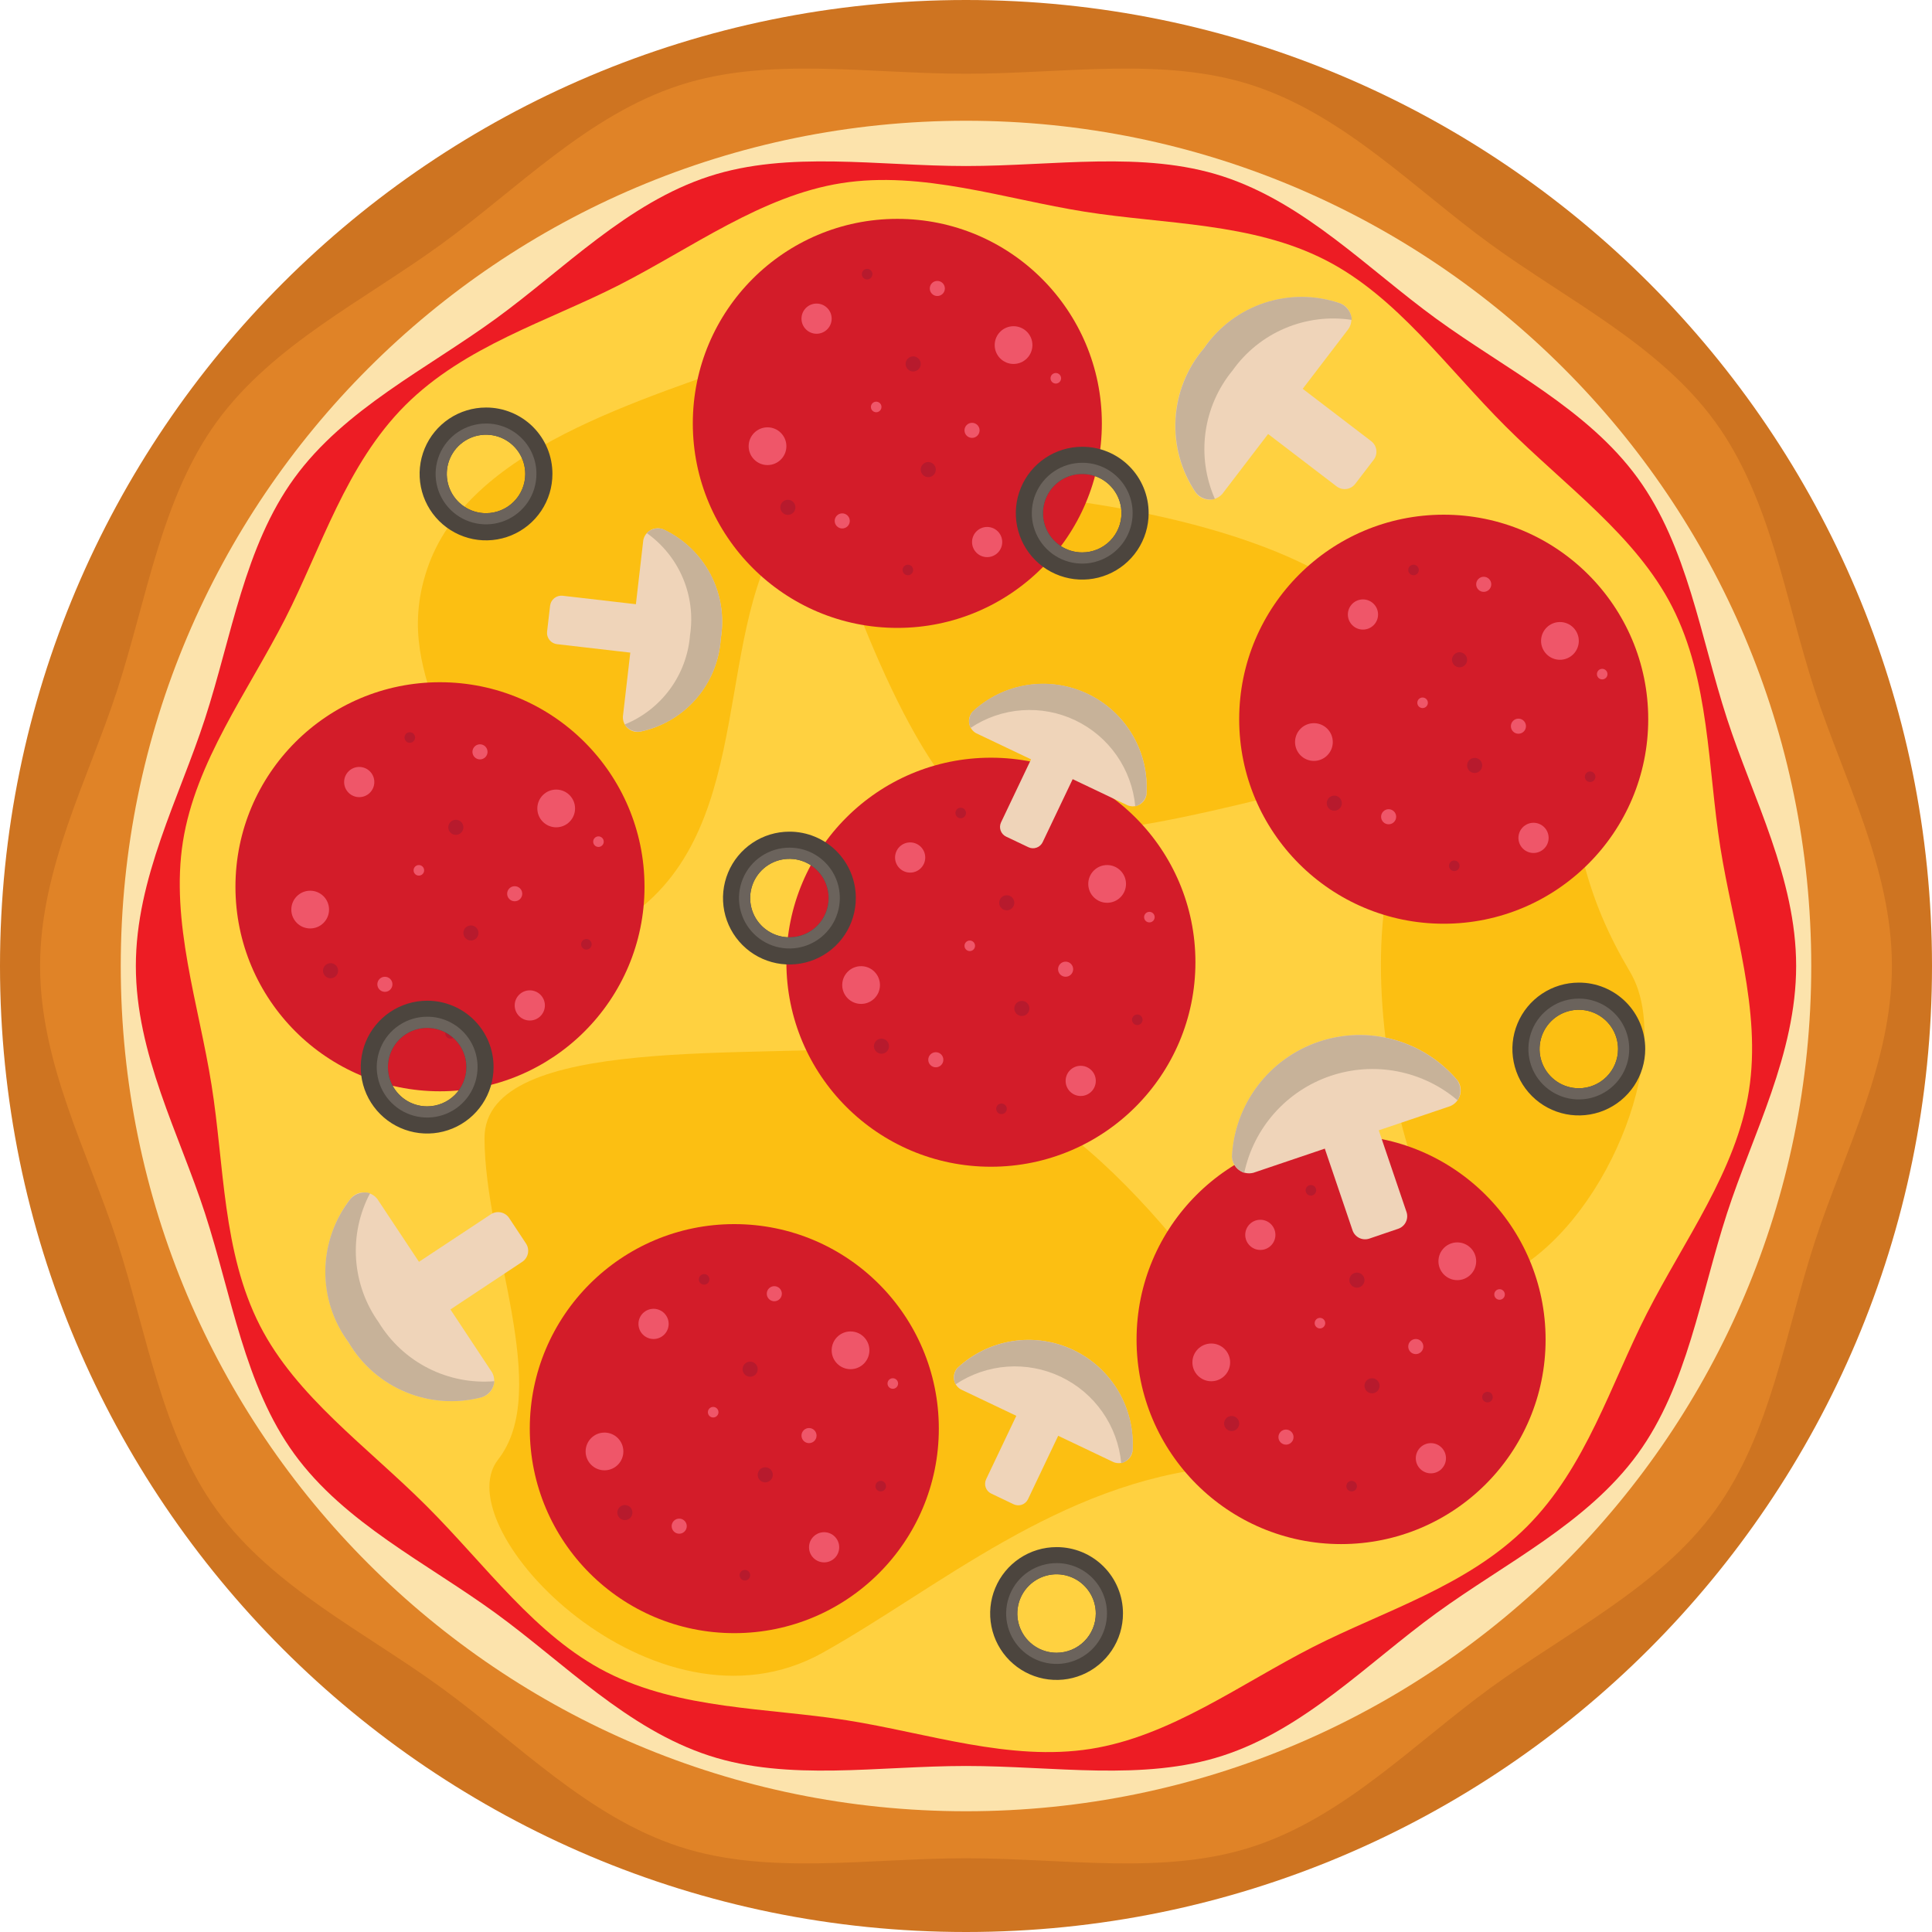
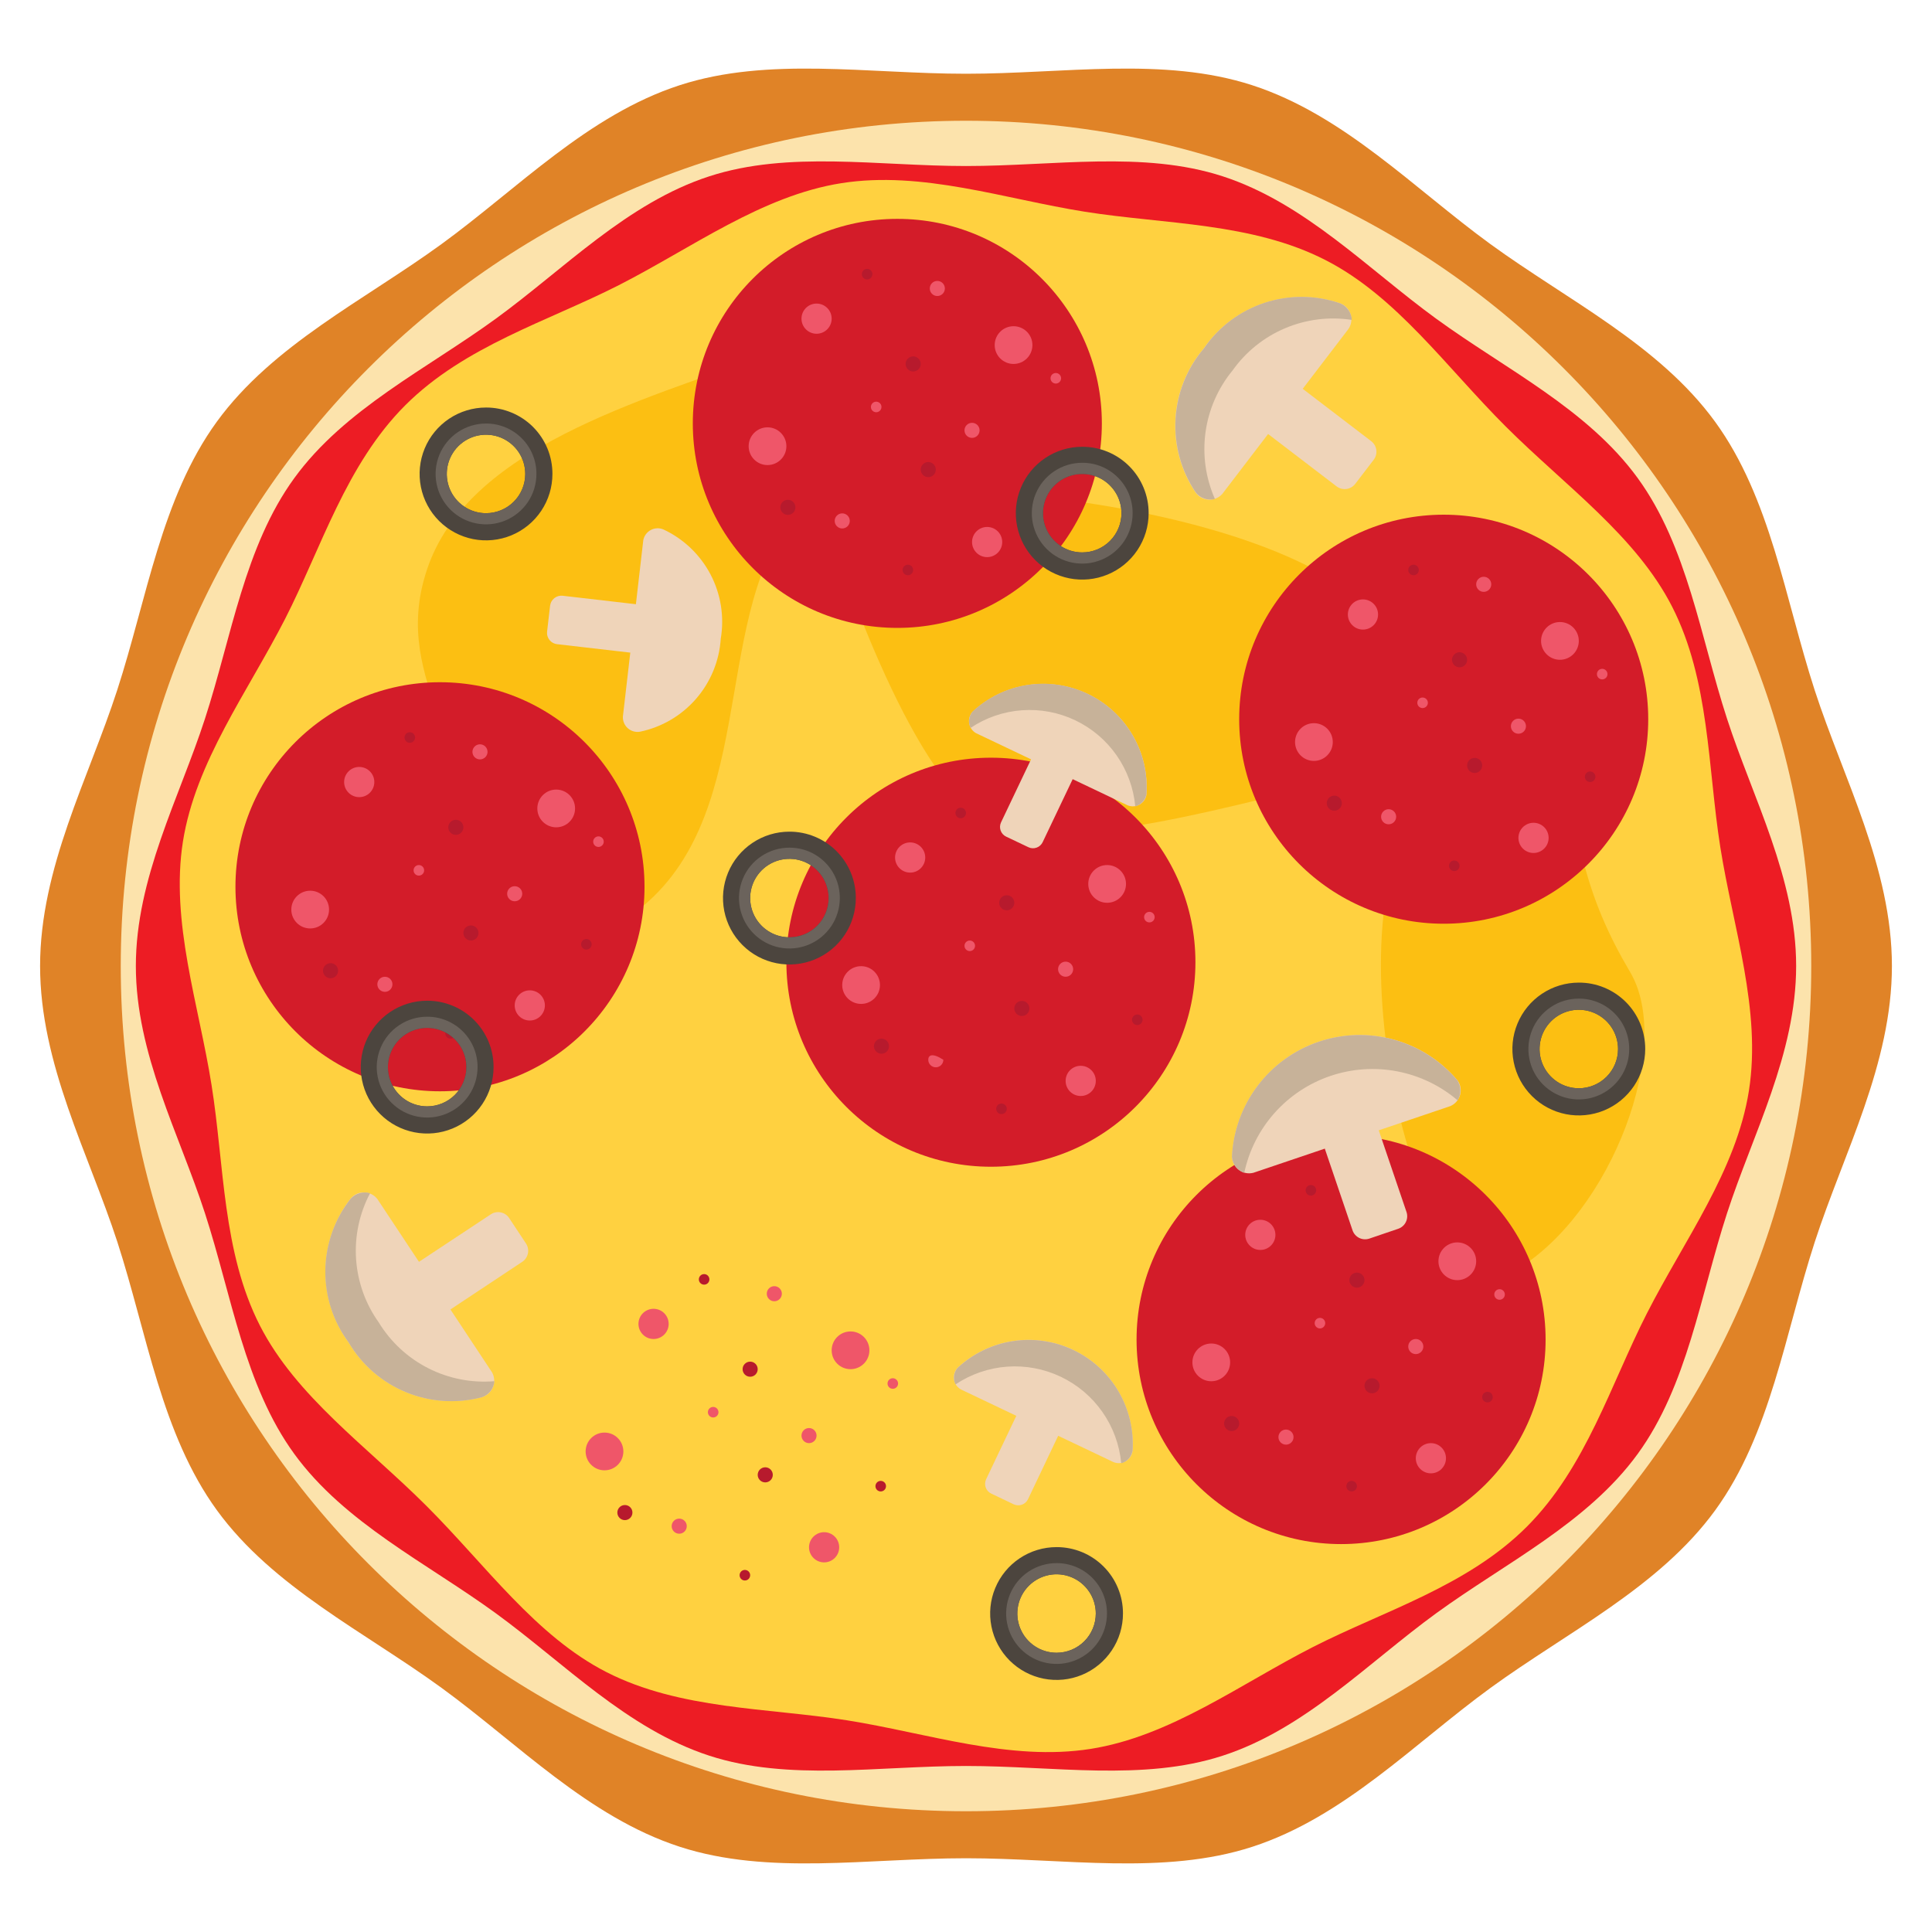
<svg xmlns="http://www.w3.org/2000/svg" width="92" height="92" viewBox="0 0 92 92" fill="none">
  <g clip-path="url(#clip0_530_4233)">
-     <path d="M46 92C71.405 92 92 71.405 92 46C92 20.595 71.405 0 46 0C20.595 0 0 20.595 0 46C0 71.405 20.595 92 46 92Z" fill="#CE7421" />
    <path d="M90.091 46C90.091 50.67 87.791 54.913 86.42 59.133C85.001 63.5 84.318 68.283 81.676 71.918C79.004 75.59 74.648 77.704 70.977 80.376C67.343 83.021 63.999 86.526 59.632 87.943C55.417 89.312 50.673 88.488 46.003 88.488C41.332 88.488 36.589 89.312 32.374 87.943C28.007 86.526 24.663 83.021 21.028 80.376C17.356 77.704 13.002 75.59 10.33 71.918C7.685 68.283 7.002 63.5 5.586 59.133C4.213 54.92 1.909 50.67 1.909 46C1.909 41.33 4.209 37.088 5.58 32.867C6.999 28.5 7.682 23.717 10.324 20.082C12.996 16.411 17.352 14.296 21.023 11.624C24.657 8.979 28.001 5.474 32.368 4.057C36.583 2.688 41.327 3.512 45.997 3.512C50.667 3.512 55.411 2.688 59.626 4.057C63.993 5.474 67.337 8.979 70.972 11.624C74.644 14.296 78.998 16.411 81.67 20.082C84.315 23.717 84.998 28.5 86.414 32.867C87.787 37.088 90.091 41.33 90.091 46Z" fill="#E08327" />
    <path d="M46 86.25C68.23 86.25 86.25 68.23 86.25 46C86.25 23.77 68.23 5.75 46 5.75C23.77 5.75 5.75 23.77 5.75 46C5.75 68.23 23.77 86.25 46 86.25Z" fill="#FCE3AC" />
    <path d="M85.531 46C85.531 50.187 83.466 53.997 82.239 57.776C80.967 61.69 80.356 65.978 77.983 69.237C75.588 72.529 71.684 74.427 68.392 76.821C65.132 79.193 62.135 82.336 58.219 83.606C54.441 84.833 50.187 84.094 46 84.094C41.813 84.094 37.559 84.833 33.781 83.606C29.866 82.334 26.867 79.193 23.608 76.821C20.316 74.425 16.412 72.529 14.016 69.237C11.644 65.981 11.033 61.69 9.761 57.776C8.534 53.997 6.469 50.187 6.469 46C6.469 41.812 8.534 38.003 9.761 34.224C11.033 30.31 11.644 26.022 14.017 22.763C16.412 19.471 20.316 17.573 23.608 15.178C26.868 12.807 29.866 9.664 33.781 8.394C37.559 7.167 41.813 7.906 46 7.906C50.187 7.906 54.441 7.167 58.219 8.394C62.135 9.666 65.133 12.807 68.392 15.178C71.684 17.575 75.588 19.471 77.984 22.763C80.356 26.022 80.967 30.31 82.239 34.224C83.466 38.003 85.531 41.812 85.531 46Z" fill="#ED1C24" />
    <path d="M72.703 72.703C69.878 75.528 65.912 76.704 62.534 78.423C59.034 80.207 55.728 82.685 51.927 83.282C48.087 83.885 44.164 82.527 40.331 81.919C36.528 81.318 32.384 81.413 28.882 79.626C25.503 77.901 23.132 74.529 20.299 71.701C17.466 68.874 14.099 66.497 12.374 63.118C10.587 59.616 10.682 55.47 10.074 51.669C9.466 47.83 8.108 43.907 8.711 40.073C9.315 36.272 11.787 32.966 13.577 29.469C15.302 26.091 16.472 22.125 19.297 19.3C22.122 16.475 26.088 15.299 29.466 13.58C32.966 11.796 36.273 9.318 40.073 8.721C43.913 8.118 47.836 9.476 51.669 10.084C55.472 10.685 59.616 10.59 63.118 12.384C66.497 14.109 68.868 17.481 71.701 20.309C74.534 23.137 77.901 25.513 79.626 28.892C81.413 32.394 81.318 36.54 81.919 40.34C82.527 44.18 83.885 48.103 83.282 51.937C82.685 55.738 80.207 59.044 78.423 62.544C76.704 65.912 75.528 69.878 72.703 72.703Z" fill="#FFD140" />
    <path d="M65.727 36.673C58.396 38.398 50.86 40.74 47.225 39.139C43.589 37.538 40.068 27.133 39.277 24.609C38.486 22.084 61.271 23.161 66.086 29.917C70.902 36.673 65.727 36.673 65.727 36.673Z" fill="#FCBF12" />
    <path d="M36.728 16.819C30.413 19.099 22.281 21.347 20.341 27.097C18.4 32.847 23.719 35.65 20.125 40.178C16.531 44.706 26.019 47.653 31.122 42.694C36.225 37.734 33.781 28.247 38.453 23.862C43.125 19.478 39.316 15.884 36.728 16.819Z" fill="#FCBF12" />
    <path d="M20.951 51.966C26.33 51.966 30.691 47.605 30.691 42.227C30.691 36.848 26.33 32.487 20.951 32.487C15.573 32.487 11.212 36.848 11.212 42.227C11.212 47.605 15.573 51.966 20.951 51.966Z" fill="#D31C29" />
    <path d="M17.106 37.959C17.503 37.959 17.825 37.637 17.825 37.24C17.825 36.843 17.503 36.521 17.106 36.521C16.709 36.521 16.387 36.843 16.387 37.24C16.387 37.637 16.709 37.959 17.106 37.959Z" fill="#EF5669" />
    <path d="M25.228 48.596C25.625 48.596 25.947 48.274 25.947 47.877C25.947 47.48 25.625 47.159 25.228 47.159C24.831 47.159 24.509 47.48 24.509 47.877C24.509 48.274 24.831 48.596 25.228 48.596Z" fill="#EF5669" />
    <path d="M26.486 39.396C26.982 39.396 27.384 38.994 27.384 38.498C27.384 38.002 26.982 37.599 26.486 37.599C25.99 37.599 25.587 38.002 25.587 38.498C25.587 38.994 25.99 39.396 26.486 39.396Z" fill="#EF5669" />
    <path d="M14.77 44.212C15.267 44.212 15.669 43.81 15.669 43.313C15.669 42.817 15.267 42.415 14.77 42.415C14.274 42.415 13.872 42.817 13.872 43.313C13.872 43.81 14.274 44.212 14.77 44.212Z" fill="#EF5669" />
    <path d="M18.328 47.231C18.527 47.231 18.688 47.07 18.688 46.871C18.688 46.673 18.527 46.512 18.328 46.512C18.13 46.512 17.969 46.673 17.969 46.871C17.969 47.07 18.13 47.231 18.328 47.231Z" fill="#EF5669" />
    <path d="M24.509 42.918C24.708 42.918 24.869 42.757 24.869 42.559C24.869 42.36 24.708 42.2 24.509 42.2C24.311 42.2 24.15 42.36 24.15 42.559C24.15 42.757 24.311 42.918 24.509 42.918Z" fill="#EF5669" />
    <path d="M22.856 36.162C23.055 36.162 23.216 36.001 23.216 35.803C23.216 35.604 23.055 35.443 22.856 35.443C22.658 35.443 22.497 35.604 22.497 35.803C22.497 36.001 22.658 36.162 22.856 36.162Z" fill="#EF5669" />
    <path d="M19.945 41.696C20.084 41.696 20.197 41.584 20.197 41.445C20.197 41.306 20.084 41.193 19.945 41.193C19.806 41.193 19.694 41.306 19.694 41.445C19.694 41.584 19.806 41.696 19.945 41.696Z" fill="#EF5669" />
    <path d="M28.498 40.331C28.637 40.331 28.75 40.218 28.75 40.079C28.75 39.94 28.637 39.827 28.498 39.827C28.36 39.827 28.247 39.94 28.247 40.079C28.247 40.218 28.36 40.331 28.498 40.331Z" fill="#EF5669" />
    <path d="M27.923 45.218C28.062 45.218 28.175 45.105 28.175 44.966C28.175 44.828 28.062 44.715 27.923 44.715C27.785 44.715 27.672 44.828 27.672 44.966C27.672 45.105 27.785 45.218 27.923 45.218Z" fill="#B71A2D" />
    <path d="M21.455 49.459C21.594 49.459 21.706 49.346 21.706 49.207C21.706 49.068 21.594 48.956 21.455 48.956C21.316 48.956 21.203 49.068 21.203 49.207C21.203 49.346 21.316 49.459 21.455 49.459Z" fill="#B71A2D" />
    <path d="M19.514 35.371C19.653 35.371 19.766 35.258 19.766 35.12C19.766 34.98 19.653 34.868 19.514 34.868C19.375 34.868 19.262 34.98 19.262 35.12C19.262 35.258 19.375 35.371 19.514 35.371Z" fill="#B71A2D" />
    <path d="M15.741 46.584C15.939 46.584 16.1 46.423 16.1 46.224C16.1 46.026 15.939 45.865 15.741 45.865C15.542 45.865 15.381 46.026 15.381 46.224C15.381 46.423 15.542 46.584 15.741 46.584Z" fill="#B71A2D" />
    <path d="M21.706 39.756C21.905 39.756 22.066 39.595 22.066 39.396C22.066 39.198 21.905 39.037 21.706 39.037C21.508 39.037 21.347 39.198 21.347 39.396C21.347 39.595 21.508 39.756 21.706 39.756Z" fill="#B71A2D" />
    <path d="M22.425 44.787C22.623 44.787 22.784 44.626 22.784 44.428C22.784 44.229 22.623 44.068 22.425 44.068C22.227 44.068 22.066 44.229 22.066 44.428C22.066 44.626 22.227 44.787 22.425 44.787Z" fill="#B71A2D" />
    <path d="M42.73 29.9C48.108 29.9 52.469 25.54 52.469 20.161C52.469 14.782 48.108 10.422 42.73 10.422C37.351 10.422 32.991 14.782 32.991 20.161C32.991 25.54 37.351 29.9 42.73 29.9Z" fill="#D31C29" />
    <path d="M38.884 15.893C39.281 15.893 39.603 15.571 39.603 15.174C39.603 14.777 39.281 14.456 38.884 14.456C38.487 14.456 38.166 14.777 38.166 15.174C38.166 15.571 38.487 15.893 38.884 15.893Z" fill="#EF5669" />
    <path d="M47.006 26.53C47.403 26.53 47.725 26.209 47.725 25.812C47.725 25.415 47.403 25.093 47.006 25.093C46.609 25.093 46.288 25.415 46.288 25.812C46.288 26.209 46.609 26.53 47.006 26.53Z" fill="#EF5669" />
    <path d="M48.264 17.331C48.76 17.331 49.163 16.928 49.163 16.432C49.163 15.936 48.76 15.534 48.264 15.534C47.768 15.534 47.366 15.936 47.366 16.432C47.366 16.928 47.768 17.331 48.264 17.331Z" fill="#EF5669" />
    <path d="M36.548 22.146C37.044 22.146 37.447 21.744 37.447 21.248C37.447 20.752 37.044 20.349 36.548 20.349C36.052 20.349 35.65 20.752 35.65 21.248C35.65 21.744 36.052 22.146 36.548 22.146Z" fill="#EF5669" />
    <path d="M40.106 25.165C40.305 25.165 40.466 25.004 40.466 24.805C40.466 24.607 40.305 24.446 40.106 24.446C39.908 24.446 39.747 24.607 39.747 24.805C39.747 25.004 39.908 25.165 40.106 25.165Z" fill="#EF5669" />
    <path d="M46.288 20.852C46.486 20.852 46.647 20.691 46.647 20.493C46.647 20.294 46.486 20.134 46.288 20.134C46.089 20.134 45.928 20.294 45.928 20.493C45.928 20.691 46.089 20.852 46.288 20.852Z" fill="#EF5669" />
    <path d="M44.634 14.096C44.833 14.096 44.994 13.935 44.994 13.737C44.994 13.538 44.833 13.377 44.634 13.377C44.436 13.377 44.275 13.538 44.275 13.737C44.275 13.935 44.436 14.096 44.634 14.096Z" fill="#EF5669" />
    <path d="M41.724 19.631C41.862 19.631 41.975 19.518 41.975 19.379C41.975 19.24 41.862 19.127 41.724 19.127C41.585 19.127 41.472 19.24 41.472 19.379C41.472 19.518 41.585 19.631 41.724 19.631Z" fill="#EF5669" />
    <path d="M50.276 18.265C50.415 18.265 50.528 18.152 50.528 18.013C50.528 17.874 50.415 17.762 50.276 17.762C50.138 17.762 50.025 17.874 50.025 18.013C50.025 18.152 50.138 18.265 50.276 18.265Z" fill="#EF5669" />
    <path d="M49.702 23.152C49.84 23.152 49.953 23.04 49.953 22.901C49.953 22.762 49.84 22.649 49.702 22.649C49.563 22.649 49.45 22.762 49.45 22.901C49.45 23.04 49.563 23.152 49.702 23.152Z" fill="#B71A2D" />
    <path d="M43.233 27.393C43.372 27.393 43.484 27.28 43.484 27.142C43.484 27.003 43.372 26.89 43.233 26.89C43.094 26.89 42.981 27.003 42.981 27.142C42.981 27.28 43.094 27.393 43.233 27.393Z" fill="#B71A2D" />
    <path d="M41.292 13.306C41.431 13.306 41.544 13.193 41.544 13.054C41.544 12.915 41.431 12.803 41.292 12.803C41.153 12.803 41.041 12.915 41.041 13.054C41.041 13.193 41.153 13.306 41.292 13.306Z" fill="#B71A2D" />
    <path d="M37.519 24.518C37.717 24.518 37.878 24.357 37.878 24.159C37.878 23.96 37.717 23.799 37.519 23.799C37.32 23.799 37.159 23.96 37.159 24.159C37.159 24.357 37.32 24.518 37.519 24.518Z" fill="#B71A2D" />
    <path d="M43.484 17.69C43.683 17.69 43.844 17.529 43.844 17.331C43.844 17.132 43.683 16.971 43.484 16.971C43.286 16.971 43.125 17.132 43.125 17.331C43.125 17.529 43.286 17.69 43.484 17.69Z" fill="#B71A2D" />
    <path d="M44.203 22.721C44.402 22.721 44.562 22.56 44.562 22.362C44.562 22.163 44.402 22.002 44.203 22.002C44.005 22.002 43.844 22.163 43.844 22.362C43.844 22.56 44.005 22.721 44.203 22.721Z" fill="#B71A2D" />
    <path d="M74.391 33.278C74.75 39.675 75.541 42.766 77.625 46.288C79.709 49.809 76.763 57.716 72.234 60.447C67.706 63.178 63.25 44.562 67.419 38.812C71.588 33.062 74.391 33.278 74.391 33.278Z" fill="#FCBF12" />
    <path d="M68.748 43.987C74.127 43.987 78.487 39.627 78.487 34.248C78.487 28.87 74.127 24.509 68.748 24.509C63.37 24.509 59.009 28.87 59.009 34.248C59.009 39.627 63.37 43.987 68.748 43.987Z" fill="#D31C29" />
    <path d="M64.903 29.98C65.3 29.98 65.622 29.659 65.622 29.262C65.622 28.865 65.3 28.543 64.903 28.543C64.506 28.543 64.184 28.865 64.184 29.262C64.184 29.659 64.506 29.98 64.903 29.98Z" fill="#EF5669" />
    <path d="M73.025 40.618C73.422 40.618 73.744 40.296 73.744 39.899C73.744 39.502 73.422 39.18 73.025 39.18C72.628 39.18 72.306 39.502 72.306 39.899C72.306 40.296 72.628 40.618 73.025 40.618Z" fill="#EF5669" />
    <path d="M74.283 31.418C74.779 31.418 75.181 31.016 75.181 30.52C75.181 30.023 74.779 29.621 74.283 29.621C73.787 29.621 73.384 30.023 73.384 30.52C73.384 31.016 73.787 31.418 74.283 31.418Z" fill="#EF5669" />
    <path d="M62.567 36.234C63.063 36.234 63.466 35.831 63.466 35.335C63.466 34.839 63.063 34.437 62.567 34.437C62.071 34.437 61.669 34.839 61.669 35.335C61.669 35.831 62.071 36.234 62.567 36.234Z" fill="#EF5669" />
    <path d="M66.125 39.252C66.323 39.252 66.484 39.092 66.484 38.893C66.484 38.695 66.323 38.534 66.125 38.534C65.927 38.534 65.766 38.695 65.766 38.893C65.766 39.092 65.927 39.252 66.125 39.252Z" fill="#EF5669" />
    <path d="M72.306 34.94C72.505 34.94 72.665 34.779 72.665 34.581C72.665 34.382 72.505 34.221 72.306 34.221C72.108 34.221 71.947 34.382 71.947 34.581C71.947 34.779 72.108 34.94 72.306 34.94Z" fill="#EF5669" />
    <path d="M70.653 28.184C70.852 28.184 71.013 28.023 71.013 27.824C71.013 27.626 70.852 27.465 70.653 27.465C70.455 27.465 70.294 27.626 70.294 27.824C70.294 28.023 70.455 28.184 70.653 28.184Z" fill="#EF5669" />
    <path d="M67.742 33.718C67.881 33.718 67.994 33.605 67.994 33.466C67.994 33.328 67.881 33.215 67.742 33.215C67.603 33.215 67.491 33.328 67.491 33.466C67.491 33.605 67.603 33.718 67.742 33.718Z" fill="#EF5669" />
    <path d="M76.295 32.352C76.434 32.352 76.547 32.24 76.547 32.101C76.547 31.962 76.434 31.849 76.295 31.849C76.156 31.849 76.044 31.962 76.044 32.101C76.044 32.24 76.156 32.352 76.295 32.352Z" fill="#EF5669" />
    <path d="M75.72 37.24C75.859 37.24 75.972 37.127 75.972 36.988C75.972 36.849 75.859 36.737 75.72 36.737C75.581 36.737 75.469 36.849 75.469 36.988C75.469 37.127 75.581 37.24 75.72 37.24Z" fill="#B71A2D" />
    <path d="M69.252 41.48C69.391 41.48 69.503 41.368 69.503 41.229C69.503 41.09 69.391 40.977 69.252 40.977C69.113 40.977 69 41.09 69 41.229C69 41.368 69.113 41.48 69.252 41.48Z" fill="#B71A2D" />
    <path d="M67.311 27.393C67.45 27.393 67.562 27.28 67.562 27.142C67.562 27.003 67.45 26.89 67.311 26.89C67.172 26.89 67.059 27.003 67.059 27.142C67.059 27.28 67.172 27.393 67.311 27.393Z" fill="#B71A2D" />
    <path d="M63.538 38.605C63.736 38.605 63.897 38.445 63.897 38.246C63.897 38.048 63.736 37.887 63.538 37.887C63.339 37.887 63.178 38.048 63.178 38.246C63.178 38.445 63.339 38.605 63.538 38.605Z" fill="#B71A2D" />
    <path d="M69.503 31.777C69.702 31.777 69.862 31.616 69.862 31.418C69.862 31.22 69.702 31.059 69.503 31.059C69.305 31.059 69.144 31.22 69.144 31.418C69.144 31.616 69.305 31.777 69.503 31.777Z" fill="#B71A2D" />
    <path d="M70.222 36.809C70.42 36.809 70.581 36.648 70.581 36.449C70.581 36.251 70.42 36.09 70.222 36.09C70.023 36.09 69.862 36.251 69.862 36.449C69.862 36.648 70.023 36.809 70.222 36.809Z" fill="#B71A2D" />
-     <path d="M42.119 49.809C36.225 50.456 23.072 49.163 23.072 54.194C23.072 59.225 26.306 66.197 23.719 69.503C21.131 72.809 31.194 83.159 39.172 78.703C44.644 75.647 50.456 70.581 58.003 69.862C65.55 69.144 53.619 55.056 49.45 53.116C45.281 51.175 42.119 49.809 42.119 49.809Z" fill="#FCBF12" />
    <path d="M63.861 73.528C69.24 73.528 73.6 69.168 73.6 63.789C73.6 58.41 69.24 54.05 63.861 54.05C58.482 54.05 54.122 58.41 54.122 63.789C54.122 69.168 58.482 73.528 63.861 73.528Z" fill="#D31C29" />
    <path d="M60.016 59.521C60.413 59.521 60.734 59.199 60.734 58.803C60.734 58.406 60.413 58.084 60.016 58.084C59.619 58.084 59.297 58.406 59.297 58.803C59.297 59.199 59.619 59.521 60.016 59.521Z" fill="#EF5669" />
    <path d="M68.138 70.159C68.534 70.159 68.856 69.837 68.856 69.44C68.856 69.043 68.534 68.721 68.138 68.721C67.74 68.721 67.419 69.043 67.419 69.44C67.419 69.837 67.74 70.159 68.138 70.159Z" fill="#EF5669" />
    <path d="M69.395 60.959C69.891 60.959 70.294 60.556 70.294 60.06C70.294 59.564 69.891 59.162 69.395 59.162C68.899 59.162 68.497 59.564 68.497 60.06C68.497 60.556 68.899 60.959 69.395 60.959Z" fill="#EF5669" />
    <path d="M57.68 65.774C58.176 65.774 58.578 65.372 58.578 64.876C58.578 64.379 58.176 63.977 57.68 63.977C57.184 63.977 56.781 64.379 56.781 64.876C56.781 65.372 57.184 65.774 57.68 65.774Z" fill="#EF5669" />
    <path d="M61.237 68.793C61.436 68.793 61.597 68.632 61.597 68.434C61.597 68.235 61.436 68.074 61.237 68.074C61.039 68.074 60.878 68.235 60.878 68.434C60.878 68.632 61.039 68.793 61.237 68.793Z" fill="#EF5669" />
    <path d="M67.419 64.481C67.617 64.481 67.778 64.32 67.778 64.121C67.778 63.923 67.617 63.762 67.419 63.762C67.22 63.762 67.059 63.923 67.059 64.121C67.059 64.32 67.22 64.481 67.419 64.481Z" fill="#EF5669" />
    <path d="M65.766 57.724C65.964 57.724 66.125 57.563 66.125 57.365C66.125 57.166 65.964 57.006 65.766 57.006C65.567 57.006 65.406 57.166 65.406 57.365C65.406 57.563 65.567 57.724 65.766 57.724Z" fill="#EF5669" />
    <path d="M62.855 63.259C62.993 63.259 63.106 63.146 63.106 63.007C63.106 62.868 62.993 62.756 62.855 62.756C62.716 62.756 62.603 62.868 62.603 63.007C62.603 63.146 62.716 63.259 62.855 63.259Z" fill="#EF5669" />
    <path d="M71.408 61.893C71.547 61.893 71.659 61.78 71.659 61.642C71.659 61.502 71.547 61.39 71.408 61.39C71.269 61.39 71.156 61.502 71.156 61.642C71.156 61.78 71.269 61.893 71.408 61.893Z" fill="#EF5669" />
    <path d="M70.833 66.781C70.972 66.781 71.084 66.668 71.084 66.529C71.084 66.39 70.972 66.277 70.833 66.277C70.694 66.277 70.581 66.39 70.581 66.529C70.581 66.668 70.694 66.781 70.833 66.781Z" fill="#B71A2D" />
    <path d="M64.364 71.021C64.503 71.021 64.616 70.909 64.616 70.77C64.616 70.631 64.503 70.518 64.364 70.518C64.225 70.518 64.112 70.631 64.112 70.77C64.112 70.909 64.225 71.021 64.364 71.021Z" fill="#B71A2D" />
    <path d="M62.423 56.934C62.562 56.934 62.675 56.821 62.675 56.682C62.675 56.543 62.562 56.43 62.423 56.43C62.285 56.43 62.172 56.543 62.172 56.682C62.172 56.821 62.285 56.934 62.423 56.934Z" fill="#B71A2D" />
    <path d="M58.65 68.146C58.848 68.146 59.009 67.985 59.009 67.787C59.009 67.588 58.848 67.427 58.65 67.427C58.451 67.427 58.291 67.588 58.291 67.787C58.291 67.985 58.451 68.146 58.65 68.146Z" fill="#B71A2D" />
    <path d="M64.616 61.318C64.814 61.318 64.975 61.157 64.975 60.959C64.975 60.76 64.814 60.599 64.616 60.599C64.417 60.599 64.256 60.76 64.256 60.959C64.256 61.157 64.417 61.318 64.616 61.318Z" fill="#B71A2D" />
    <path d="M65.335 66.349C65.533 66.349 65.694 66.188 65.694 65.99C65.694 65.791 65.533 65.63 65.335 65.63C65.136 65.63 64.975 65.791 64.975 65.99C64.975 66.188 65.136 66.349 65.335 66.349Z" fill="#B71A2D" />
    <path d="M47.186 55.559C52.565 55.559 56.925 51.199 56.925 45.82C56.925 40.442 52.565 36.081 47.186 36.081C41.807 36.081 37.447 40.442 37.447 45.82C37.447 51.199 41.807 55.559 47.186 55.559Z" fill="#D31C29" />
    <path d="M43.341 41.553C43.737 41.553 44.059 41.231 44.059 40.834C44.059 40.437 43.737 40.115 43.341 40.115C42.944 40.115 42.622 40.437 42.622 40.834C42.622 41.231 42.944 41.553 43.341 41.553Z" fill="#EF5669" />
    <path d="M51.462 52.19C51.859 52.19 52.181 51.868 52.181 51.471C52.181 51.074 51.859 50.752 51.462 50.752C51.065 50.752 50.744 51.074 50.744 51.471C50.744 51.868 51.065 52.19 51.462 52.19Z" fill="#EF5669" />
    <path d="M52.72 42.99C53.216 42.99 53.619 42.588 53.619 42.092C53.619 41.595 53.216 41.193 52.72 41.193C52.224 41.193 51.822 41.595 51.822 42.092C51.822 42.588 52.224 42.99 52.72 42.99Z" fill="#EF5669" />
    <path d="M41.005 47.805C41.501 47.805 41.903 47.403 41.903 46.907C41.903 46.411 41.501 46.008 41.005 46.008C40.508 46.008 40.106 46.411 40.106 46.907C40.106 47.403 40.508 47.805 41.005 47.805Z" fill="#EF5669" />
-     <path d="M44.562 50.824C44.761 50.824 44.922 50.663 44.922 50.465C44.922 50.266 44.761 50.105 44.562 50.105C44.364 50.105 44.203 50.266 44.203 50.465C44.203 50.663 44.364 50.824 44.562 50.824Z" fill="#EF5669" />
+     <path d="M44.562 50.824C44.761 50.824 44.922 50.663 44.922 50.465C44.364 50.105 44.203 50.266 44.203 50.465C44.203 50.663 44.364 50.824 44.562 50.824Z" fill="#EF5669" />
    <path d="M50.744 46.512C50.942 46.512 51.103 46.351 51.103 46.152C51.103 45.954 50.942 45.793 50.744 45.793C50.545 45.793 50.384 45.954 50.384 46.152C50.384 46.351 50.545 46.512 50.744 46.512Z" fill="#EF5669" />
    <path d="M49.091 39.756C49.289 39.756 49.45 39.595 49.45 39.396C49.45 39.198 49.289 39.037 49.091 39.037C48.892 39.037 48.731 39.198 48.731 39.396C48.731 39.595 48.892 39.756 49.091 39.756Z" fill="#EF5669" />
    <path d="M46.18 45.29C46.319 45.29 46.431 45.177 46.431 45.038C46.431 44.9 46.319 44.787 46.18 44.787C46.041 44.787 45.928 44.9 45.928 45.038C45.928 45.177 46.041 45.29 46.18 45.29Z" fill="#EF5669" />
    <path d="M54.733 43.924C54.872 43.924 54.984 43.812 54.984 43.673C54.984 43.534 54.872 43.421 54.733 43.421C54.594 43.421 54.481 43.534 54.481 43.673C54.481 43.812 54.594 43.924 54.733 43.924Z" fill="#EF5669" />
    <path d="M54.158 48.812C54.297 48.812 54.409 48.699 54.409 48.56C54.409 48.421 54.297 48.309 54.158 48.309C54.019 48.309 53.906 48.421 53.906 48.56C53.906 48.699 54.019 48.812 54.158 48.812Z" fill="#B71A2D" />
    <path d="M47.689 53.052C47.828 53.052 47.941 52.94 47.941 52.801C47.941 52.662 47.828 52.549 47.689 52.549C47.55 52.549 47.438 52.662 47.438 52.801C47.438 52.94 47.55 53.052 47.689 53.052Z" fill="#B71A2D" />
    <path d="M45.748 38.965C45.887 38.965 46 38.852 46 38.713C46 38.574 45.887 38.462 45.748 38.462C45.609 38.462 45.497 38.574 45.497 38.713C45.497 38.852 45.609 38.965 45.748 38.965Z" fill="#B71A2D" />
    <path d="M41.975 50.178C42.174 50.178 42.334 50.017 42.334 49.818C42.334 49.62 42.174 49.459 41.975 49.459C41.777 49.459 41.616 49.62 41.616 49.818C41.616 50.017 41.777 50.178 41.975 50.178Z" fill="#B71A2D" />
    <path d="M47.941 43.349C48.139 43.349 48.3 43.188 48.3 42.99C48.3 42.791 48.139 42.631 47.941 42.631C47.742 42.631 47.581 42.791 47.581 42.99C47.581 43.188 47.742 43.349 47.941 43.349Z" fill="#B71A2D" />
    <path d="M48.659 48.381C48.858 48.381 49.019 48.22 49.019 48.021C49.019 47.823 48.858 47.662 48.659 47.662C48.461 47.662 48.3 47.823 48.3 48.021C48.3 48.22 48.461 48.381 48.659 48.381Z" fill="#B71A2D" />
-     <path d="M34.967 77.769C40.346 77.769 44.706 73.408 44.706 68.03C44.706 62.651 40.346 58.291 34.967 58.291C29.588 58.291 25.228 62.651 25.228 68.03C25.228 73.408 29.588 77.769 34.967 77.769Z" fill="#D31C29" />
    <path d="M31.122 63.762C31.519 63.762 31.841 63.44 31.841 63.043C31.841 62.646 31.519 62.324 31.122 62.324C30.725 62.324 30.403 62.646 30.403 63.043C30.403 63.44 30.725 63.762 31.122 63.762Z" fill="#EF5669" />
    <path d="M39.244 74.399C39.641 74.399 39.962 74.077 39.962 73.68C39.962 73.284 39.641 72.962 39.244 72.962C38.847 72.962 38.525 73.284 38.525 73.68C38.525 74.077 38.847 74.399 39.244 74.399Z" fill="#EF5669" />
    <path d="M40.502 65.199C40.998 65.199 41.4 64.797 41.4 64.301C41.4 63.805 40.998 63.402 40.502 63.402C40.005 63.402 39.603 63.805 39.603 64.301C39.603 64.797 40.005 65.199 40.502 65.199Z" fill="#EF5669" />
    <path d="M28.786 70.015C29.282 70.015 29.684 69.613 29.684 69.117C29.684 68.62 29.282 68.218 28.786 68.218C28.29 68.218 27.887 68.62 27.887 69.117C27.887 69.613 28.29 70.015 28.786 70.015Z" fill="#EF5669" />
    <path d="M32.344 73.034C32.542 73.034 32.703 72.873 32.703 72.674C32.703 72.476 32.542 72.315 32.344 72.315C32.145 72.315 31.984 72.476 31.984 72.674C31.984 72.873 32.145 73.034 32.344 73.034Z" fill="#EF5669" />
    <path d="M38.525 68.721C38.723 68.721 38.884 68.56 38.884 68.362C38.884 68.163 38.723 68.002 38.525 68.002C38.326 68.002 38.166 68.163 38.166 68.362C38.166 68.56 38.326 68.721 38.525 68.721Z" fill="#EF5669" />
    <path d="M36.872 61.965C37.07 61.965 37.231 61.804 37.231 61.605C37.231 61.407 37.07 61.246 36.872 61.246C36.673 61.246 36.513 61.407 36.513 61.605C36.513 61.804 36.673 61.965 36.872 61.965Z" fill="#EF5669" />
    <path d="M33.961 67.499C34.1 67.499 34.213 67.387 34.213 67.248C34.213 67.109 34.1 66.996 33.961 66.996C33.822 66.996 33.709 67.109 33.709 67.248C33.709 67.387 33.822 67.499 33.961 67.499Z" fill="#EF5669" />
    <path d="M42.514 66.133C42.653 66.133 42.766 66.021 42.766 65.882C42.766 65.743 42.653 65.63 42.514 65.63C42.375 65.63 42.263 65.743 42.263 65.882C42.263 66.021 42.375 66.133 42.514 66.133Z" fill="#EF5669" />
    <path d="M41.939 71.021C42.078 71.021 42.191 70.909 42.191 70.77C42.191 70.631 42.078 70.518 41.939 70.518C41.8 70.518 41.688 70.631 41.688 70.77C41.688 70.909 41.8 71.021 41.939 71.021Z" fill="#B71A2D" />
    <path d="M35.47 75.262C35.609 75.262 35.722 75.149 35.722 75.01C35.722 74.871 35.609 74.758 35.47 74.758C35.331 74.758 35.219 74.871 35.219 75.01C35.219 75.149 35.331 75.262 35.47 75.262Z" fill="#B71A2D" />
    <path d="M33.53 61.174C33.669 61.174 33.781 61.062 33.781 60.923C33.781 60.784 33.669 60.671 33.53 60.671C33.391 60.671 33.278 60.784 33.278 60.923C33.278 61.062 33.391 61.174 33.53 61.174Z" fill="#B71A2D" />
    <path d="M29.756 72.387C29.955 72.387 30.116 72.226 30.116 72.027C30.116 71.829 29.955 71.668 29.756 71.668C29.558 71.668 29.397 71.829 29.397 72.027C29.397 72.226 29.558 72.387 29.756 72.387Z" fill="#B71A2D" />
    <path d="M35.722 65.559C35.92 65.559 36.081 65.398 36.081 65.199C36.081 65.001 35.92 64.84 35.722 64.84C35.523 64.84 35.362 65.001 35.362 65.199C35.362 65.398 35.523 65.559 35.722 65.559Z" fill="#B71A2D" />
    <path d="M36.441 70.59C36.639 70.59 36.8 70.429 36.8 70.231C36.8 70.032 36.639 69.871 36.441 69.871C36.242 69.871 36.081 70.032 36.081 70.231C36.081 70.429 36.242 70.59 36.441 70.59Z" fill="#B71A2D" />
    <path d="M69.405 51.447C68.616 50.511 67.562 49.836 66.383 49.508C65.204 49.18 63.953 49.215 62.793 49.608C61.634 50.002 60.62 50.736 59.884 51.714C59.148 52.692 58.724 53.869 58.667 55.092C58.672 55.214 58.705 55.332 58.761 55.439C58.818 55.547 58.898 55.64 58.996 55.712C59.094 55.785 59.206 55.834 59.325 55.858C59.444 55.881 59.567 55.877 59.685 55.847L63.086 54.697L64.406 58.585C64.432 58.664 64.474 58.736 64.529 58.799C64.583 58.861 64.65 58.912 64.724 58.949C64.799 58.986 64.879 59.007 64.962 59.013C65.045 59.018 65.128 59.007 65.206 58.981L66.581 58.513C66.659 58.487 66.732 58.445 66.794 58.39C66.857 58.336 66.908 58.269 66.944 58.195C66.981 58.121 67.003 58.04 67.008 57.957C67.014 57.874 67.003 57.791 66.976 57.713L65.655 53.824L69.058 52.674C69.171 52.627 69.271 52.554 69.353 52.463C69.434 52.371 69.493 52.262 69.527 52.144C69.56 52.026 69.567 51.902 69.546 51.782C69.525 51.661 69.477 51.546 69.405 51.447Z" fill="#EFD4B9" />
    <path d="M69.395 51.441C69.487 51.583 69.538 51.748 69.541 51.918C69.544 52.087 69.499 52.254 69.413 52.4C68.59 51.697 67.598 51.221 66.535 51.017C65.473 50.813 64.375 50.889 63.351 51.236C62.326 51.584 61.409 52.192 60.69 53.001C59.971 53.81 59.475 54.791 59.25 55.85C59.088 55.793 58.946 55.691 58.842 55.555C58.737 55.419 58.675 55.256 58.662 55.085C58.721 53.864 59.146 52.688 59.882 51.712C60.617 50.735 61.63 50.003 62.788 49.609C63.946 49.216 65.195 49.181 66.374 49.508C67.552 49.834 68.605 50.508 69.395 51.441Z" fill="#C7B299" />
    <path d="M16.702 57.069C15.939 58.044 15.516 59.242 15.497 60.48C15.479 61.718 15.867 62.929 16.602 63.926C17.232 64.994 18.195 65.827 19.343 66.297C20.491 66.767 21.761 66.848 22.96 66.528C23.076 66.491 23.182 66.43 23.271 66.347C23.36 66.265 23.43 66.164 23.475 66.051C23.52 65.938 23.54 65.817 23.532 65.696C23.525 65.574 23.49 65.456 23.431 65.35L21.449 62.355L24.869 60.087C25.008 59.995 25.105 59.851 25.139 59.687C25.172 59.524 25.139 59.353 25.047 59.214L24.246 58.003C24.201 57.934 24.142 57.874 24.073 57.828C24.005 57.782 23.928 57.749 23.846 57.733C23.765 57.716 23.681 57.716 23.6 57.731C23.519 57.747 23.441 57.779 23.372 57.825L19.951 60.087L17.969 57.096C17.894 57 17.8 56.922 17.691 56.867C17.583 56.813 17.463 56.783 17.342 56.781C17.221 56.778 17.1 56.802 16.99 56.852C16.879 56.902 16.781 56.976 16.702 57.069Z" fill="#EFD4B9" />
    <path d="M16.699 57.08C16.814 56.955 16.96 56.864 17.124 56.818C17.287 56.772 17.459 56.773 17.622 56.82C17.114 57.783 16.883 58.868 16.956 59.954C17.029 61.04 17.402 62.085 18.035 62.971C18.603 63.903 19.419 64.659 20.392 65.153C21.364 65.648 22.456 65.862 23.543 65.771C23.53 65.942 23.467 66.105 23.362 66.24C23.257 66.375 23.116 66.477 22.954 66.533C21.755 66.852 20.484 66.769 19.337 66.297C18.189 65.826 17.227 64.991 16.599 63.921C15.862 62.928 15.473 61.72 15.492 60.484C15.51 59.247 15.934 58.051 16.699 57.08Z" fill="#C7B299" />
    <path d="M30.482 34.842C31.518 34.625 32.455 34.074 33.148 33.274C33.842 32.474 34.254 31.468 34.322 30.412C34.498 29.366 34.326 28.29 33.833 27.351C33.339 26.412 32.552 25.66 31.59 25.211C31.495 25.171 31.391 25.152 31.287 25.157C31.183 25.161 31.082 25.189 30.99 25.238C30.898 25.287 30.819 25.356 30.757 25.439C30.695 25.523 30.653 25.619 30.633 25.721L30.281 28.772L26.794 28.369C26.651 28.353 26.509 28.394 26.396 28.483C26.284 28.572 26.212 28.701 26.195 28.843L26.052 30.077C26.044 30.147 26.049 30.219 26.069 30.287C26.088 30.355 26.121 30.419 26.165 30.474C26.209 30.53 26.264 30.576 26.326 30.611C26.387 30.645 26.456 30.667 26.526 30.675L30.014 31.077L29.661 34.128C29.657 34.232 29.676 34.336 29.718 34.432C29.759 34.528 29.821 34.614 29.9 34.682C29.979 34.751 30.072 34.801 30.173 34.828C30.274 34.856 30.379 34.861 30.482 34.842Z" fill="#EFD4B9" />
-     <path d="M30.491 34.838C30.347 34.856 30.201 34.835 30.069 34.775C29.937 34.715 29.824 34.62 29.743 34.5C30.606 34.15 31.354 33.566 31.904 32.816C32.454 32.065 32.784 31.176 32.858 30.248C32.999 29.325 32.881 28.382 32.517 27.523C32.153 26.664 31.557 25.923 30.796 25.383C30.899 25.279 31.03 25.207 31.173 25.177C31.316 25.146 31.465 25.157 31.602 25.209C32.562 25.661 33.347 26.415 33.839 27.355C34.33 28.295 34.499 29.37 34.322 30.416C34.257 31.471 33.846 32.476 33.154 33.275C32.462 34.074 31.526 34.623 30.491 34.838Z" fill="#C7B299" />
    <path d="M54.593 37.842C54.664 36.854 54.435 35.867 53.936 35.011C53.437 34.155 52.692 33.47 51.797 33.044C50.903 32.617 49.901 32.471 48.922 32.623C47.943 32.775 47.032 33.219 46.309 33.896C46.244 33.97 46.195 34.057 46.168 34.151C46.14 34.245 46.134 34.345 46.15 34.442C46.166 34.539 46.203 34.631 46.259 34.712C46.315 34.793 46.388 34.861 46.473 34.91L49.098 36.159L47.669 39.159C47.611 39.281 47.604 39.421 47.649 39.549C47.694 39.676 47.788 39.781 47.91 39.839L48.97 40.343C49.031 40.372 49.096 40.389 49.163 40.393C49.23 40.396 49.297 40.387 49.361 40.364C49.424 40.342 49.482 40.307 49.532 40.262C49.582 40.217 49.623 40.163 49.651 40.102L51.08 37.103L53.704 38.352C53.795 38.388 53.894 38.403 53.992 38.395C54.09 38.388 54.185 38.358 54.27 38.31C54.356 38.261 54.429 38.193 54.485 38.112C54.541 38.032 54.578 37.939 54.593 37.842Z" fill="#EFD4B9" />
    <path d="M54.591 37.834C54.564 37.968 54.5 38.092 54.406 38.192C54.312 38.291 54.192 38.363 54.06 38.398C53.98 37.526 53.674 36.69 53.173 35.971C52.672 35.253 51.993 34.677 51.202 34.3C50.411 33.923 49.536 33.759 48.663 33.822C47.789 33.885 46.947 34.174 46.219 34.661C46.158 34.537 46.134 34.397 46.15 34.26C46.167 34.123 46.222 33.993 46.311 33.886C47.034 33.211 47.943 32.768 48.921 32.617C49.899 32.466 50.9 32.612 51.793 33.038C52.687 33.463 53.431 34.148 53.93 35.002C54.429 35.857 54.659 36.842 54.591 37.829V37.834Z" fill="#C7B299" />
    <path d="M53.928 69.114C53.998 68.119 53.767 67.126 53.265 66.265C52.763 65.404 52.013 64.714 51.113 64.285C50.213 63.856 49.204 63.709 48.219 63.862C47.234 64.015 46.318 64.462 45.59 65.143C45.524 65.217 45.475 65.305 45.448 65.399C45.42 65.494 45.413 65.594 45.429 65.692C45.445 65.79 45.482 65.883 45.538 65.964C45.595 66.045 45.668 66.113 45.754 66.162L48.396 67.42L46.959 70.439C46.93 70.5 46.913 70.566 46.91 70.633C46.906 70.701 46.916 70.768 46.938 70.832C46.961 70.895 46.996 70.954 47.041 71.004C47.086 71.054 47.141 71.094 47.202 71.123L48.268 71.632C48.329 71.661 48.395 71.678 48.462 71.681C48.53 71.685 48.597 71.675 48.661 71.653C48.724 71.63 48.783 71.595 48.833 71.55C48.883 71.505 48.924 71.45 48.953 71.389L50.39 68.371L53.032 69.628C53.124 69.664 53.224 69.679 53.322 69.672C53.421 69.664 53.517 69.635 53.603 69.585C53.689 69.536 53.763 69.468 53.819 69.386C53.875 69.305 53.912 69.212 53.928 69.114Z" fill="#EFD4B9" />
    <path d="M53.926 69.105C53.9 69.241 53.836 69.368 53.742 69.469C53.647 69.571 53.526 69.644 53.392 69.68C53.31 68.803 53.002 67.962 52.497 67.24C51.993 66.517 51.309 65.939 50.514 65.56C49.718 65.181 48.838 65.016 47.959 65.079C47.081 65.143 46.233 65.434 45.501 65.924C45.439 65.799 45.415 65.659 45.431 65.52C45.447 65.381 45.504 65.25 45.593 65.143C46.321 64.463 47.237 64.017 48.222 63.864C49.206 63.711 50.214 63.859 51.114 64.287C52.014 64.715 52.764 65.405 53.266 66.265C53.769 67.126 54 68.118 53.931 69.112L53.926 69.105Z" fill="#C7B299" />
    <path d="M63.825 14.446C62.653 14.045 61.383 14.038 60.207 14.428C59.031 14.817 58.015 15.581 57.315 16.602C56.511 17.547 56.039 18.729 55.971 19.968C55.903 21.206 56.243 22.433 56.938 23.46C57.01 23.558 57.102 23.639 57.209 23.697C57.316 23.755 57.435 23.788 57.556 23.794C57.678 23.799 57.799 23.778 57.911 23.731C58.023 23.684 58.123 23.613 58.204 23.522L60.386 20.667L63.648 23.161C63.782 23.262 63.949 23.307 64.115 23.285C64.281 23.263 64.432 23.176 64.534 23.043L65.415 21.893C65.516 21.76 65.561 21.593 65.539 21.427C65.517 21.261 65.43 21.111 65.297 21.009L62.034 18.515L64.216 15.66C64.284 15.558 64.328 15.442 64.344 15.321C64.361 15.199 64.35 15.075 64.313 14.959C64.275 14.842 64.212 14.735 64.127 14.647C64.043 14.558 63.94 14.489 63.825 14.446Z" fill="#EFD4B9" />
    <path d="M63.825 14.447C63.981 14.514 64.114 14.623 64.211 14.762C64.308 14.901 64.364 15.064 64.373 15.233C63.297 15.069 62.196 15.206 61.193 15.631C60.191 16.055 59.326 16.75 58.696 17.638C58.002 18.48 57.555 19.499 57.406 20.58C57.257 21.661 57.412 22.762 57.854 23.761C57.688 23.803 57.513 23.797 57.351 23.742C57.189 23.687 57.047 23.586 56.941 23.451C56.247 22.423 55.909 21.195 55.979 19.956C56.049 18.718 56.523 17.536 57.328 16.592C58.025 15.571 59.039 14.808 60.214 14.42C61.388 14.033 62.657 14.042 63.825 14.447Z" fill="#C7B299" />
    <path d="M51.534 21.275C50.909 21.275 50.297 21.46 49.777 21.808C49.257 22.155 48.852 22.649 48.613 23.227C48.373 23.805 48.311 24.441 48.433 25.054C48.555 25.668 48.856 26.231 49.298 26.674C49.74 27.116 50.304 27.417 50.917 27.539C51.531 27.661 52.167 27.599 52.745 27.359C53.322 27.12 53.816 26.715 54.164 26.194C54.511 25.674 54.697 25.063 54.697 24.437C54.698 24.022 54.617 23.61 54.458 23.226C54.3 22.842 54.067 22.492 53.773 22.199C53.479 21.905 53.13 21.672 52.746 21.513C52.362 21.355 51.95 21.274 51.534 21.275ZM51.534 26.306C51.165 26.306 50.803 26.197 50.496 25.991C50.189 25.786 49.949 25.494 49.808 25.153C49.666 24.811 49.629 24.435 49.702 24.073C49.774 23.71 49.952 23.377 50.213 23.116C50.474 22.855 50.807 22.677 51.17 22.605C51.532 22.532 51.908 22.57 52.249 22.711C52.591 22.852 52.883 23.092 53.088 23.399C53.294 23.706 53.403 24.068 53.403 24.437C53.403 24.933 53.206 25.408 52.856 25.759C52.505 26.109 52.03 26.306 51.534 26.306Z" fill="#4C453E" />
    <path d="M51.534 22.037C51.06 22.037 50.596 22.178 50.201 22.442C49.806 22.705 49.498 23.08 49.316 23.519C49.135 23.957 49.087 24.44 49.18 24.906C49.273 25.372 49.501 25.799 49.837 26.135C50.173 26.471 50.6 26.699 51.066 26.792C51.532 26.885 52.014 26.837 52.453 26.655C52.892 26.474 53.267 26.166 53.531 25.771C53.794 25.376 53.935 24.912 53.935 24.438C53.936 24.122 53.875 23.809 53.755 23.517C53.634 23.226 53.458 22.961 53.234 22.738C53.011 22.514 52.746 22.337 52.454 22.217C52.163 22.097 51.85 22.036 51.534 22.037ZM51.534 26.306C51.165 26.306 50.803 26.197 50.496 25.991C50.189 25.786 49.949 25.494 49.808 25.153C49.666 24.811 49.63 24.435 49.702 24.073C49.774 23.71 49.952 23.377 50.213 23.116C50.474 22.855 50.807 22.677 51.17 22.605C51.532 22.533 51.908 22.57 52.25 22.711C52.591 22.852 52.883 23.092 53.088 23.399C53.294 23.707 53.403 24.068 53.403 24.438C53.403 24.933 53.206 25.409 52.856 25.759C52.505 26.109 52.03 26.306 51.534 26.306Z" fill="#6B635C" />
    <path d="M75.181 46.791C74.556 46.791 73.944 46.976 73.424 47.324C72.904 47.671 72.499 48.165 72.26 48.743C72.02 49.321 71.957 49.956 72.08 50.57C72.202 51.184 72.503 51.747 72.945 52.189C73.387 52.632 73.951 52.933 74.564 53.055C75.178 53.177 75.814 53.114 76.391 52.875C76.969 52.635 77.463 52.23 77.811 51.71C78.158 51.19 78.344 50.578 78.344 49.953C78.345 49.537 78.264 49.126 78.105 48.742C77.947 48.357 77.714 48.008 77.42 47.714C77.126 47.42 76.777 47.188 76.393 47.029C76.009 46.87 75.597 46.789 75.181 46.791ZM75.181 51.822C74.812 51.822 74.45 51.712 74.143 51.507C73.836 51.301 73.596 51.01 73.455 50.668C73.313 50.327 73.276 49.951 73.349 49.589C73.421 49.226 73.599 48.893 73.86 48.632C74.121 48.37 74.454 48.192 74.817 48.12C75.179 48.048 75.555 48.085 75.896 48.227C76.238 48.368 76.53 48.608 76.735 48.915C76.94 49.222 77.05 49.583 77.05 49.953C77.05 50.449 76.853 50.924 76.503 51.274C76.152 51.625 75.677 51.822 75.181 51.822Z" fill="#4C453E" />
    <path d="M75.181 47.553C74.706 47.553 74.242 47.693 73.847 47.957C73.453 48.221 73.145 48.596 72.963 49.035C72.782 49.473 72.734 49.956 72.827 50.422C72.919 50.887 73.148 51.315 73.484 51.651C73.819 51.986 74.247 52.215 74.713 52.308C75.178 52.4 75.661 52.353 76.1 52.171C76.538 51.989 76.913 51.682 77.177 51.287C77.441 50.892 77.582 50.428 77.582 49.953C77.583 49.638 77.522 49.325 77.401 49.033C77.281 48.741 77.104 48.476 76.881 48.253C76.658 48.03 76.393 47.853 76.101 47.733C75.809 47.613 75.497 47.551 75.181 47.553ZM75.181 51.822C74.811 51.822 74.45 51.712 74.143 51.507C73.836 51.302 73.596 51.01 73.455 50.668C73.313 50.327 73.276 49.951 73.348 49.589C73.42 49.226 73.598 48.893 73.86 48.632C74.121 48.37 74.454 48.192 74.817 48.12C75.179 48.048 75.555 48.085 75.896 48.227C76.238 48.368 76.53 48.608 76.735 48.915C76.94 49.222 77.05 49.584 77.05 49.953C77.05 50.449 76.853 50.924 76.502 51.275C76.152 51.625 75.677 51.822 75.181 51.822Z" fill="#6B635C" />
    <path d="M50.312 73.672C49.687 73.672 49.075 73.857 48.555 74.205C48.035 74.552 47.63 75.046 47.391 75.624C47.151 76.202 47.089 76.838 47.211 77.451C47.333 78.065 47.634 78.628 48.076 79.071C48.519 79.513 49.082 79.814 49.695 79.936C50.309 80.058 50.945 79.996 51.523 79.756C52.1 79.517 52.594 79.111 52.942 78.591C53.289 78.071 53.475 77.46 53.475 76.834C53.476 76.419 53.395 76.007 53.236 75.623C53.078 75.239 52.845 74.889 52.551 74.596C52.257 74.302 51.908 74.069 51.524 73.91C51.14 73.752 50.728 73.671 50.312 73.672ZM50.312 78.703C49.943 78.703 49.581 78.594 49.274 78.388C48.967 78.183 48.727 77.891 48.586 77.549C48.444 77.208 48.407 76.832 48.48 76.47C48.552 76.107 48.73 75.774 48.991 75.513C49.252 75.252 49.585 75.074 49.948 75.001C50.31 74.929 50.686 74.966 51.028 75.108C51.369 75.249 51.661 75.489 51.866 75.796C52.072 76.103 52.181 76.465 52.181 76.834C52.181 77.33 51.984 77.805 51.634 78.156C51.283 78.506 50.808 78.703 50.312 78.703Z" fill="#4C453E" />
    <path d="M50.312 74.434C49.838 74.434 49.374 74.575 48.979 74.838C48.584 75.102 48.276 75.477 48.095 75.916C47.913 76.355 47.865 76.837 47.958 77.303C48.051 77.769 48.279 78.196 48.615 78.532C48.951 78.868 49.379 79.096 49.844 79.189C50.31 79.282 50.792 79.234 51.231 79.052C51.67 78.871 52.045 78.563 52.309 78.168C52.572 77.773 52.713 77.309 52.713 76.835C52.714 76.519 52.653 76.206 52.533 75.915C52.413 75.623 52.236 75.358 52.013 75.134C51.789 74.911 51.524 74.734 51.233 74.614C50.941 74.494 50.628 74.433 50.312 74.434ZM50.312 78.703C49.943 78.703 49.582 78.594 49.274 78.388C48.967 78.183 48.727 77.891 48.586 77.55C48.445 77.208 48.407 76.832 48.48 76.47C48.552 76.107 48.73 75.774 48.991 75.513C49.252 75.252 49.585 75.074 49.948 75.002C50.31 74.93 50.686 74.966 51.028 75.108C51.369 75.249 51.661 75.489 51.866 75.796C52.072 76.104 52.181 76.465 52.181 76.835C52.181 77.33 51.984 77.805 51.634 78.156C51.283 78.506 50.808 78.703 50.312 78.703Z" fill="#6B635C" />
    <path d="M37.591 39.603C36.965 39.603 36.354 39.788 35.834 40.136C35.314 40.483 34.908 40.977 34.669 41.555C34.43 42.133 34.367 42.769 34.489 43.383C34.611 43.996 34.912 44.559 35.355 45.002C35.797 45.444 36.36 45.745 36.974 45.867C37.587 45.989 38.223 45.927 38.801 45.687C39.379 45.448 39.873 45.043 40.22 44.523C40.568 44.002 40.753 43.391 40.753 42.766C40.754 42.35 40.673 41.938 40.515 41.554C40.356 41.17 40.123 40.821 39.83 40.527C39.536 40.233 39.187 40 38.802 39.842C38.418 39.683 38.006 39.602 37.591 39.603ZM37.591 44.634C37.221 44.634 36.86 44.525 36.553 44.319C36.245 44.114 36.006 43.822 35.864 43.481C35.723 43.139 35.686 42.764 35.758 42.401C35.83 42.038 36.008 41.706 36.269 41.444C36.531 41.183 36.864 41.005 37.226 40.933C37.589 40.861 37.964 40.898 38.306 41.039C38.647 41.181 38.939 41.42 39.145 41.727C39.35 42.035 39.459 42.396 39.459 42.766C39.459 43.261 39.263 43.736 38.912 44.087C38.562 44.437 38.086 44.634 37.591 44.634Z" fill="#4C453E" />
    <path d="M37.591 40.365C37.116 40.365 36.652 40.506 36.257 40.77C35.862 41.033 35.554 41.408 35.373 41.847C35.191 42.286 35.143 42.768 35.236 43.234C35.329 43.7 35.557 44.127 35.893 44.463C36.229 44.799 36.657 45.028 37.122 45.12C37.588 45.213 38.071 45.165 38.509 44.983C38.948 44.802 39.323 44.494 39.587 44.099C39.85 43.705 39.991 43.24 39.991 42.766C39.992 42.45 39.931 42.137 39.811 41.846C39.691 41.554 39.514 41.289 39.291 41.066C39.068 40.842 38.802 40.666 38.511 40.545C38.219 40.425 37.906 40.364 37.591 40.365ZM37.591 44.634C37.221 44.634 36.86 44.525 36.552 44.319C36.245 44.114 36.005 43.822 35.864 43.481C35.723 43.139 35.686 42.764 35.758 42.401C35.83 42.039 36.008 41.706 36.269 41.444C36.531 41.183 36.864 41.005 37.226 40.933C37.589 40.861 37.964 40.898 38.306 41.039C38.647 41.181 38.939 41.42 39.144 41.727C39.35 42.035 39.459 42.396 39.459 42.766C39.459 43.261 39.262 43.737 38.912 44.087C38.562 44.438 38.086 44.634 37.591 44.634Z" fill="#6B635C" />
    <path d="M23.144 19.406C22.518 19.406 21.907 19.592 21.387 19.939C20.867 20.287 20.461 20.781 20.222 21.358C19.983 21.936 19.92 22.572 20.042 23.186C20.164 23.799 20.465 24.363 20.907 24.805C21.35 25.247 21.913 25.549 22.527 25.671C23.14 25.793 23.776 25.73 24.354 25.491C24.932 25.251 25.426 24.846 25.773 24.326C26.121 23.806 26.306 23.194 26.306 22.569C26.307 22.153 26.226 21.741 26.068 21.357C25.909 20.973 25.676 20.624 25.383 20.33C25.089 20.036 24.739 19.803 24.355 19.645C23.971 19.486 23.559 19.405 23.144 19.406ZM23.144 24.438C22.774 24.438 22.413 24.328 22.105 24.123C21.798 23.917 21.559 23.625 21.417 23.284C21.276 22.942 21.239 22.567 21.311 22.204C21.383 21.842 21.561 21.509 21.822 21.247C22.084 20.986 22.417 20.808 22.779 20.736C23.142 20.664 23.517 20.701 23.859 20.842C24.2 20.984 24.492 21.223 24.698 21.53C24.903 21.838 25.012 22.199 25.012 22.569C25.012 22.814 24.964 23.057 24.87 23.284C24.776 23.511 24.639 23.717 24.465 23.89C24.292 24.064 24.086 24.201 23.859 24.295C23.632 24.389 23.389 24.438 23.144 24.438Z" fill="#4C453E" />
    <path d="M23.144 20.168C22.669 20.168 22.205 20.309 21.81 20.573C21.415 20.837 21.108 21.212 20.926 21.65C20.744 22.089 20.697 22.572 20.789 23.037C20.882 23.503 21.111 23.931 21.446 24.266C21.782 24.602 22.21 24.831 22.675 24.923C23.141 25.016 23.624 24.968 24.062 24.787C24.501 24.605 24.876 24.297 25.14 23.903C25.404 23.508 25.544 23.044 25.544 22.569C25.546 22.253 25.484 21.941 25.364 21.649C25.244 21.357 25.067 21.092 24.844 20.869C24.621 20.646 24.356 20.469 24.064 20.349C23.772 20.228 23.459 20.167 23.144 20.168ZM23.144 24.438C22.774 24.438 22.413 24.328 22.106 24.123C21.798 23.917 21.559 23.625 21.417 23.284C21.276 22.942 21.239 22.567 21.311 22.204C21.383 21.842 21.561 21.509 21.822 21.247C22.084 20.986 22.417 20.808 22.779 20.736C23.142 20.664 23.517 20.701 23.859 20.842C24.2 20.984 24.492 21.223 24.698 21.531C24.903 21.838 25.012 22.199 25.012 22.569C25.012 22.814 24.964 23.057 24.87 23.284C24.776 23.511 24.639 23.717 24.465 23.89C24.292 24.064 24.086 24.201 23.859 24.295C23.632 24.389 23.389 24.438 23.144 24.438Z" fill="#6B635C" />
    <path d="M20.341 47.653C19.715 47.653 19.104 47.839 18.584 48.186C18.064 48.534 17.658 49.028 17.419 49.605C17.18 50.183 17.117 50.819 17.239 51.433C17.361 52.046 17.662 52.609 18.105 53.052C18.547 53.494 19.11 53.795 19.724 53.917C20.337 54.039 20.973 53.977 21.551 53.737C22.129 53.498 22.623 53.093 22.97 52.573C23.318 52.053 23.503 51.441 23.503 50.816C23.504 50.4 23.423 49.988 23.265 49.604C23.106 49.22 22.873 48.871 22.579 48.577C22.286 48.283 21.936 48.05 21.552 47.892C21.168 47.733 20.756 47.652 20.341 47.653ZM20.341 52.684C19.971 52.684 19.61 52.575 19.302 52.369C18.995 52.164 18.756 51.872 18.614 51.531C18.473 51.189 18.436 50.813 18.508 50.451C18.58 50.089 18.758 49.755 19.019 49.494C19.281 49.233 19.614 49.055 19.976 48.983C20.339 48.911 20.714 48.948 21.056 49.089C21.397 49.23 21.689 49.47 21.895 49.777C22.1 50.085 22.209 50.446 22.209 50.816C22.209 51.311 22.013 51.786 21.662 52.137C21.312 52.487 20.836 52.684 20.341 52.684Z" fill="#4C453E" />
    <path d="M20.341 48.415C19.866 48.415 19.402 48.556 19.007 48.82C18.612 49.083 18.304 49.458 18.123 49.897C17.941 50.336 17.893 50.818 17.986 51.284C18.079 51.75 18.307 52.177 18.643 52.513C18.979 52.849 19.407 53.078 19.872 53.17C20.338 53.263 20.821 53.215 21.259 53.034C21.698 52.852 22.073 52.544 22.337 52.149C22.6 51.755 22.741 51.291 22.741 50.816C22.742 50.5 22.681 50.187 22.561 49.896C22.441 49.604 22.264 49.339 22.041 49.116C21.817 48.892 21.552 48.716 21.261 48.596C20.969 48.475 20.656 48.414 20.341 48.415ZM20.341 52.684C19.971 52.684 19.61 52.575 19.302 52.37C18.995 52.164 18.756 51.872 18.614 51.531C18.473 51.189 18.436 50.814 18.508 50.451C18.58 50.089 18.758 49.756 19.019 49.494C19.28 49.233 19.613 49.055 19.976 48.983C20.338 48.911 20.714 48.948 21.056 49.089C21.397 49.231 21.689 49.47 21.894 49.778C22.1 50.085 22.209 50.446 22.209 50.816C22.209 51.311 22.012 51.787 21.662 52.137C21.311 52.487 20.836 52.684 20.341 52.684Z" fill="#6B635C" />
  </g>
  <defs>
    <clipPath id="clip0_530_4233">
      <rect width="92" height="92" fill="white" />
    </clipPath>
  </defs>
</svg>